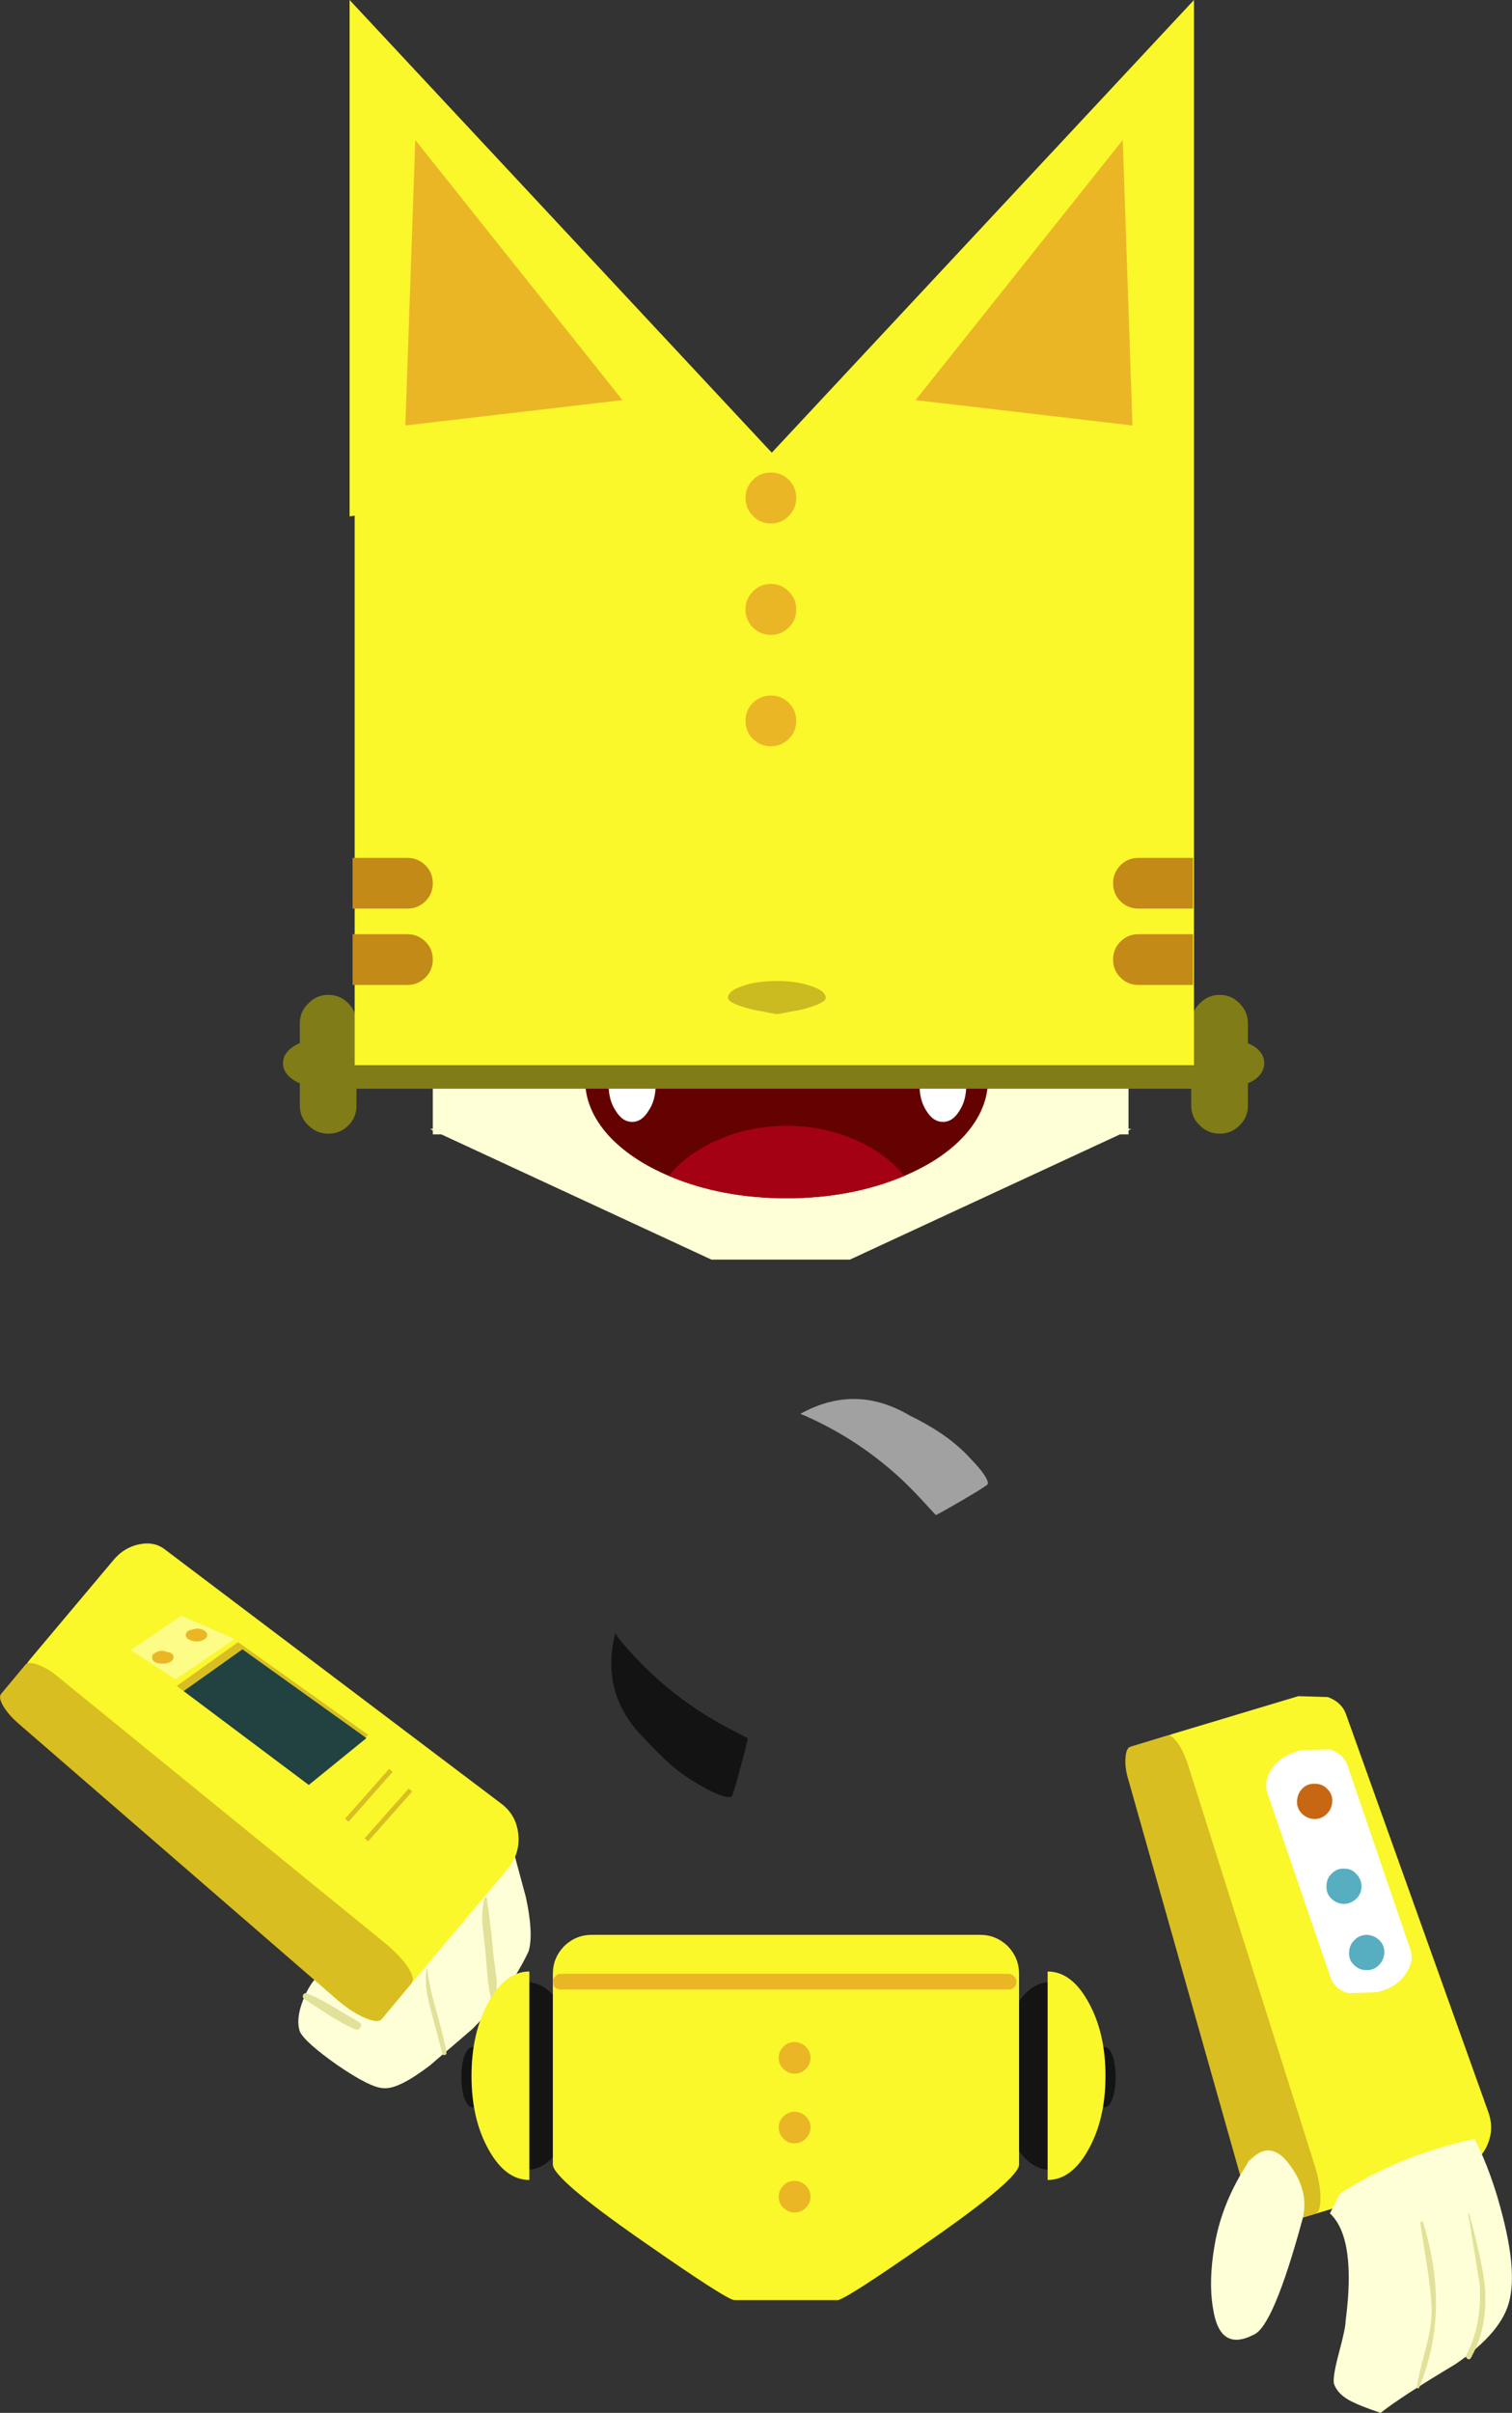
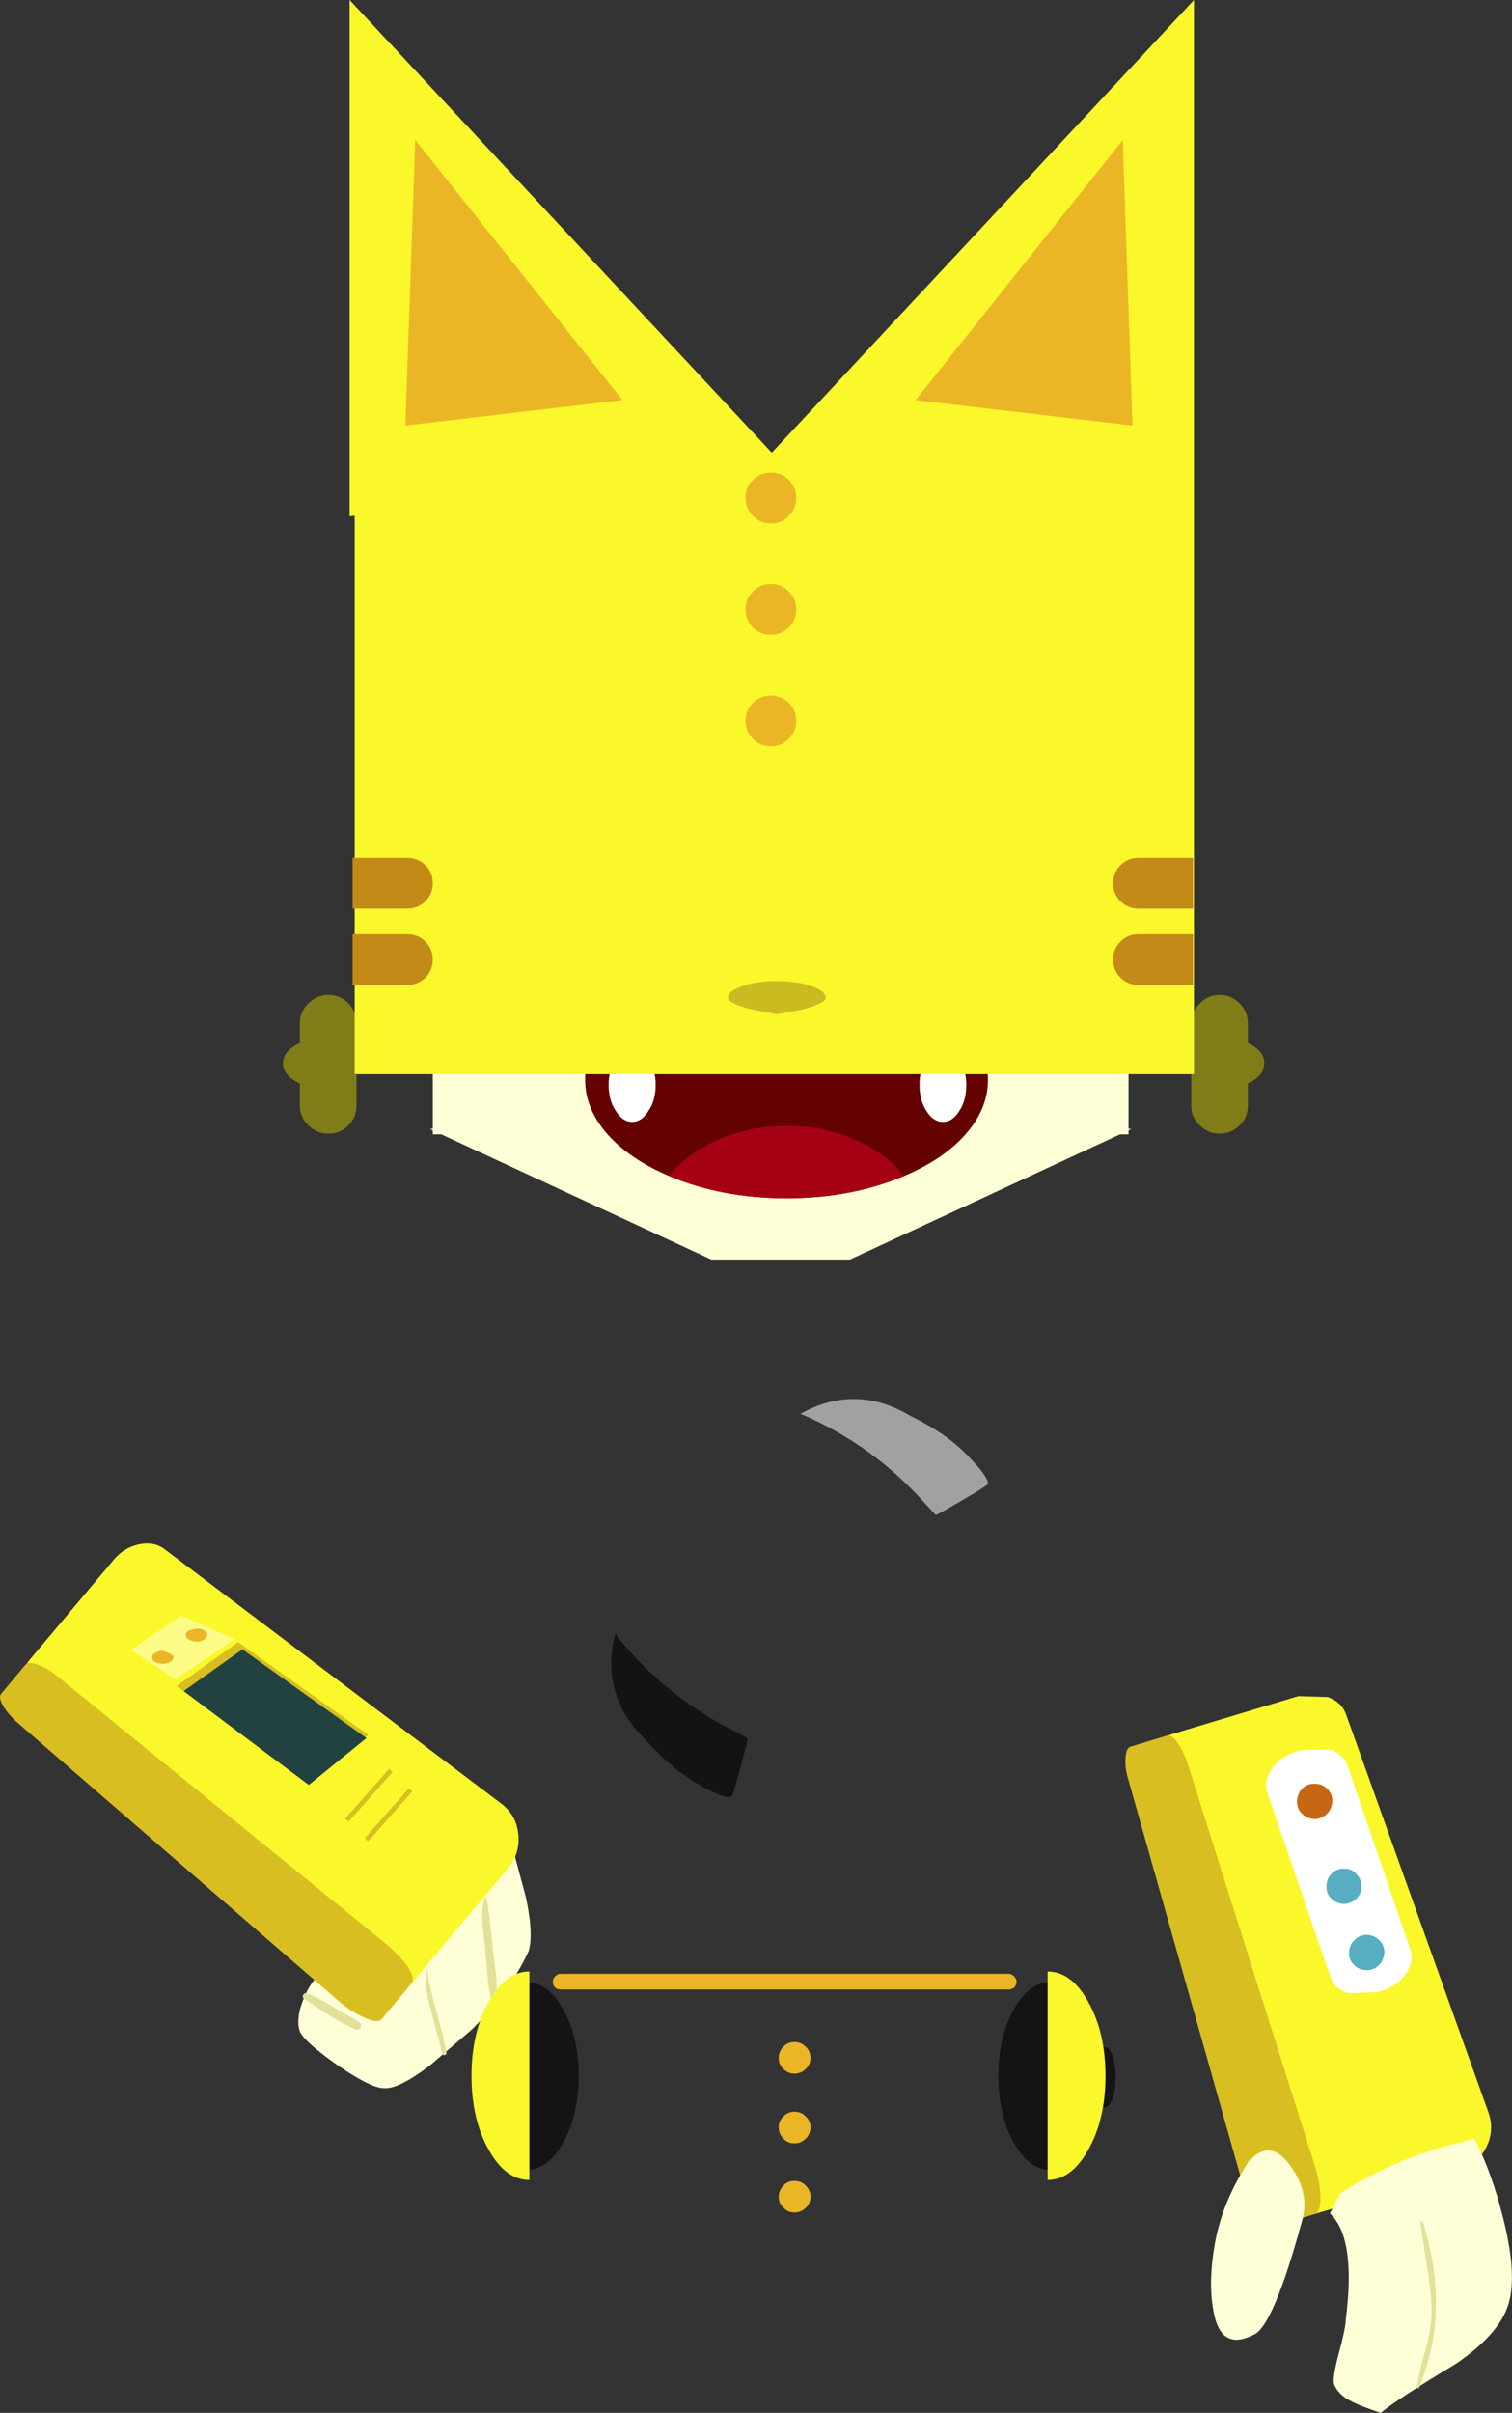
<svg xmlns="http://www.w3.org/2000/svg" height="523.15px" width="328.05px">
  <rect width="100%" height="100%" fill="#333333" stroke="none" />
  <g transform="matrix(1.0, 0.0, 0.0, 1.0, -158.25, 377.05)">
    <path d="M291.75 -22.95 L292.35 -22.0 Q302.35 -9.65 316.5 -2.25 L320.5 -0.15 320.1 1.65 Q317.3 12.45 316.95 12.5 315.4 12.95 311.0 10.5 307.45 8.6 304.15 5.9 301.0 3.1 298.2 0.05 288.35 -9.65 291.75 -22.95" fill="#000000" fill-opacity="0.624" fill-rule="evenodd" stroke="none" />
    <path d="M372.6 -55.35 Q372.6 -54.9 362.9 -49.4 L361.3 -48.55 358.25 -51.85 Q347.5 -63.65 332.9 -70.1 L331.9 -70.5 Q343.85 -77.15 355.7 -70.1 359.45 -68.3 362.9 -65.95 366.4 -63.5 369.1 -60.5 372.6 -56.85 372.6 -55.35" fill="#ffffff" fill-opacity="0.541" fill-rule="evenodd" stroke="none" />
    <path d="M403.1 -131.95 L403.1 -131.1 401.25 -131.1 342.65 -103.95 312.6 -103.95 254.0 -131.1 252.15 -131.1 252.15 -131.95 251.55 -132.3 252.15 -132.3 252.15 -163.3 403.1 -163.3 403.1 -132.3 403.7 -132.3 403.1 -131.95" fill="#feffd7" fill-rule="evenodd" stroke="none" />
    <path d="M359.8 -161.05 Q372.6 -153.5 372.6 -142.9 372.6 -136.6 367.65 -131.0 362.85 -125.65 354.45 -122.1 343.0 -117.25 328.9 -117.25 314.8 -117.25 303.35 -122.1 295.0 -125.65 290.15 -131.0 285.2 -136.6 285.2 -142.9 285.2 -153.5 298.05 -161.05 310.85 -168.6 328.9 -168.6 346.95 -168.6 359.8 -161.05" fill="#640101" fill-rule="evenodd" stroke="none" />
    <path d="M343.85 -129.9 Q350.45 -127.0 354.45 -122.1 343.0 -117.25 328.9 -117.25 314.8 -117.25 303.35 -122.1 307.35 -127.0 314.0 -129.9 320.95 -132.95 328.9 -132.95 336.9 -132.95 343.85 -129.9" fill="#a50114" fill-rule="evenodd" stroke="none" />
    <path d="M235.6 -137.35 Q235.6 -134.8 233.85 -133.05 232.05 -131.25 229.5 -131.25 226.95 -131.25 225.15 -133.05 223.3 -134.8 223.3 -137.35 L223.3 -155.2 Q223.3 -157.7 225.15 -159.5 226.95 -161.35 229.5 -161.35 232.05 -161.35 233.85 -159.5 235.6 -157.7 235.6 -155.2 L235.6 -137.35" fill="#807c17" fill-rule="evenodd" stroke="none" />
    <path d="M429.0 -137.35 Q429.0 -134.8 427.2 -133.05 425.4 -131.25 422.9 -131.25 420.35 -131.25 418.55 -133.05 416.7 -134.8 416.7 -137.35 L416.7 -155.2 Q416.7 -157.7 418.55 -159.5 420.35 -161.35 422.9 -161.35 425.4 -161.35 427.2 -159.5 429.0 -157.7 429.0 -155.2 L429.0 -137.35" fill="#807c17" fill-rule="evenodd" stroke="none" />
    <path d="M300.5 -141.85 Q300.5 -138.45 298.95 -136.2 297.5 -133.8 295.4 -133.8 293.3 -133.8 291.85 -136.2 290.3 -138.45 290.3 -141.85 290.3 -145.15 291.85 -147.55 293.3 -149.9 295.4 -149.9 297.5 -149.9 298.95 -147.55 300.5 -145.15 300.5 -141.85" fill="#ffffff" fill-rule="evenodd" stroke="none" />
    <path d="M367.9 -141.85 Q367.9 -138.45 366.4 -136.2 364.95 -133.8 362.85 -133.8 360.7 -133.8 359.25 -136.2 357.75 -138.45 357.75 -141.85 357.75 -145.15 359.25 -147.55 360.7 -149.9 362.85 -149.9 364.95 -149.9 366.4 -147.55 367.9 -145.15 367.9 -141.85" fill="#ffffff" fill-rule="evenodd" stroke="none" />
    <path d="M417.3 -377.05 L417.3 -144.15 235.2 -144.15 235.2 -265.25 234.1 -265.1 234.1 -377.05 325.7 -278.9 417.3 -377.05" fill="#faf72b" fill-rule="evenodd" stroke="none" />
-     <path d="M419.65 -146.1 L419.65 -141.0 234.35 -141.0 234.35 -146.1 419.65 -146.1" fill="#807c17" fill-rule="evenodd" stroke="none" />
    <path d="M331.0 -269.1 Q331.0 -266.8 329.4 -265.2 327.8 -263.55 325.5 -263.55 323.2 -263.55 321.6 -265.2 320.0 -266.8 320.0 -269.1 320.0 -271.4 321.6 -273.0 323.2 -274.6 325.5 -274.6 327.8 -274.6 329.4 -273.0 331.0 -271.4 331.0 -269.1" fill="#ebb626" fill-rule="evenodd" stroke="none" />
    <path d="M331.0 -244.9 Q331.0 -242.6 329.4 -241.0 327.8 -239.4 325.5 -239.4 323.2 -239.4 321.6 -241.0 320.0 -242.6 320.0 -244.9 320.0 -247.2 321.6 -248.8 323.2 -250.45 325.5 -250.45 327.8 -250.45 329.4 -248.8 331.0 -247.2 331.0 -244.9" fill="#ebb626" fill-rule="evenodd" stroke="none" />
    <path d="M331.0 -220.75 Q331.0 -218.45 329.4 -216.85 327.8 -215.25 325.5 -215.25 323.2 -215.25 321.6 -216.85 320.0 -218.45 320.0 -220.75 320.0 -223.05 321.6 -224.65 323.2 -226.25 325.5 -226.25 327.8 -226.25 329.4 -224.65 331.0 -223.05 331.0 -220.75" fill="#ebb626" fill-rule="evenodd" stroke="none" />
    <path d="M246.2 -284.8 L248.35 -346.7 293.3 -290.3 246.2 -284.8" fill="#ebb626" fill-rule="evenodd" stroke="none" />
    <path d="M356.9 -290.3 L401.85 -346.7 403.95 -284.8 356.9 -290.3" fill="#ebb626" fill-rule="evenodd" stroke="none" />
    <path d="M334.25 -163.25 Q337.4 -162.2 337.4 -160.7 337.4 -159.5 332.15 -158.15 L326.8 -157.15 321.55 -158.15 Q316.2 -159.5 316.2 -160.7 316.2 -162.2 319.3 -163.25 322.35 -164.35 326.8 -164.35 331.2 -164.35 334.25 -163.25" fill="#cbbb21" fill-rule="evenodd" stroke="none" />
    <path d="M234.75 -180.05 L234.75 -191.05 246.65 -191.05 Q248.9 -191.05 250.55 -189.45 252.15 -187.85 252.15 -185.55 252.15 -183.25 250.55 -181.65 248.9 -180.05 246.65 -180.05 L234.75 -180.05" fill="#c48a18" fill-rule="evenodd" stroke="none" />
    <path d="M234.75 -163.5 L234.75 -174.5 246.65 -174.5 Q248.9 -174.5 250.55 -172.9 252.15 -171.3 252.15 -169.0 252.15 -166.7 250.55 -165.1 248.9 -163.5 246.65 -163.5 L234.75 -163.5" fill="#c48a18" fill-rule="evenodd" stroke="none" />
    <path d="M417.1 -180.05 L405.25 -180.05 Q402.95 -180.05 401.35 -181.65 399.75 -183.25 399.75 -185.55 399.75 -187.85 401.35 -189.45 402.95 -191.05 405.25 -191.05 L417.1 -191.05 417.1 -180.05" fill="#c48a18" fill-rule="evenodd" stroke="none" />
    <path d="M405.25 -174.5 L417.1 -174.5 417.1 -163.5 405.25 -163.5 Q402.95 -163.5 401.35 -165.1 399.75 -166.7 399.75 -169.0 399.75 -171.3 401.35 -172.9 402.95 -174.5 405.25 -174.5" fill="#c48a18" fill-rule="evenodd" stroke="none" />
    <path d="M219.65 -146.55 Q219.65 -148.55 221.7 -150.0 223.65 -151.45 226.45 -151.45 229.25 -151.45 231.3 -150.0 233.25 -148.55 233.25 -146.55 233.25 -144.5 231.3 -143.05 229.25 -141.6 226.45 -141.6 223.65 -141.6 221.7 -143.05 219.65 -144.5 219.65 -146.55" fill="#807c17" fill-rule="evenodd" stroke="none" />
    <path d="M419.0 -146.55 Q419.0 -148.55 421.0 -150.0 422.95 -151.45 425.75 -151.45 428.55 -151.45 430.6 -150.0 432.55 -148.55 432.55 -146.55 432.55 -144.5 430.6 -143.05 428.55 -141.6 425.75 -141.6 422.95 -141.6 421.0 -143.05 419.0 -144.5 419.0 -146.55" fill="#807c17" fill-rule="evenodd" stroke="none" />
    <path d="M269.1 22.25 L272.35 34.3 Q274.05 42.2 272.95 46.0 268.85 54.75 260.65 62.95 L251.55 70.75 Q244.75 75.95 241.55 75.7 238.75 75.7 231.45 70.7 224.35 65.7 223.3 63.4 222.4 60.7 224.0 56.6 225.45 52.9 227.55 51.1 L230.1 50.25 Q231.45 49.9 240.55 50.1 245.35 50.15 249.6 45.15 L260.05 34.2 Q266.55 27.25 269.1 22.25" fill="#feffd7" fill-rule="evenodd" stroke="none" />
    <path d="M250.8 49.8 L250.95 49.8 Q251.3 53.2 252.9 58.9 254.7 65.25 255.1 67.95 255.2 68.4 254.75 68.5 254.35 68.65 254.25 68.25 L251.8 59.05 Q250.2 53.45 250.8 49.8" fill="#e2e199" fill-rule="evenodd" stroke="none" />
    <path d="M263.35 34.45 Q263.35 34.3 263.6 34.3 263.85 34.3 263.85 34.45 264.55 38.55 265.3 46.75 L265.95 51.75 Q266.15 54.65 265.65 56.7 L265.3 56.95 Q265.05 56.95 264.95 56.7 264.25 54.5 264.0 51.1 L263.5 45.4 262.9 40.0 Q262.75 36.85 263.35 34.45" fill="#e2e199" fill-rule="evenodd" stroke="none" />
    <path d="M224.25 56.35 Q223.8 56.0 224.0 55.5 224.25 55.0 224.75 55.15 227.1 55.95 230.5 58.05 L236.1 61.35 Q236.9 61.8 236.45 62.55 235.95 63.3 235.2 62.9 232.8 61.85 229.6 59.85 L224.25 56.35" fill="#e2e199" fill-rule="evenodd" stroke="none" />
    <path d="M193.9 -41.2 L266.8 13.85 Q270.3 16.4 270.7 20.65 271.15 24.8 268.35 28.2 L245.6 55.25 Q242.8 58.65 238.6 58.9 234.35 59.25 231.2 56.35 L164.35 -6.0 Q162.25 -7.95 162.35 -11.25 162.5 -14.45 164.7 -17.2 L182.95 -38.9 Q185.15 -41.5 188.35 -42.2 191.6 -42.9 193.9 -41.2" fill="#faf72b" fill-rule="evenodd" stroke="none" />
    <path d="M170.7 -13.6 L241.55 44.05 Q244.85 46.75 246.65 49.3 248.4 51.95 247.55 52.95 L241.05 60.75 Q240.2 61.7 237.3 60.4 234.4 59.15 231.2 56.35 L162.15 -3.45 Q160.05 -5.3 158.95 -7.15 157.85 -9.05 158.5 -9.8 L163.75 -16.1 Q164.45 -16.85 166.5 -16.1 168.5 -15.4 170.7 -13.6" fill="#d8be21" fill-rule="evenodd" stroke="none" />
    <path d="M243.05 6.8 L233.5 17.6" fill="none" stroke="#d8be21" stroke-linecap="butt" stroke-linejoin="miter-clip" stroke-miterlimit="4.0" stroke-width="1.0" />
    <path d="M247.3 11.05 L237.75 21.85" fill="none" stroke="#d8be21" stroke-linecap="butt" stroke-linejoin="miter-clip" stroke-miterlimit="4.0" stroke-width="1.0" />
    <path d="M196.6 -11.5 L209.9 -21.0 238.15 -0.9 225.0 9.8 196.6 -11.5" fill="#d8be21" fill-rule="evenodd" stroke="none" />
    <path d="M198.1 -10.4 L210.85 -19.45 237.75 -0.2 225.25 9.95 198.1 -10.4" fill="#214241" fill-rule="evenodd" stroke="none" />
    <path d="M196.35 -12.95 Q191.5 -16.1 186.6 -19.3 L197.6 -26.75 209.15 -21.7 Q202.8 -17.25 196.35 -12.95" fill="#fcfc86" fill-rule="evenodd" stroke="none" />
    <path d="M199.2 -23.55 L200.9 -23.95 Q201.85 -23.95 202.55 -23.55 203.2 -23.1 203.2 -22.55 203.2 -21.95 202.55 -21.6 201.85 -21.15 200.9 -21.15 200.0 -21.15 199.2 -21.6 198.55 -21.95 198.55 -22.55 198.55 -23.1 199.2 -23.55" fill="#ebb626" fill-rule="evenodd" stroke="none" />
-     <path d="M195.9 -17.8 Q195.9 -17.2 195.25 -16.75 194.55 -16.35 193.55 -16.35 191.25 -16.35 191.25 -17.8 191.25 -18.35 191.95 -18.7 192.6 -19.15 193.55 -19.15 L195.25 -18.7 Q195.9 -18.35 195.9 -17.8" fill="#ebb626" fill-rule="evenodd" stroke="none" />
-     <path d="M258.35 73.3 Q258.35 70.6 259.0 68.65 259.8 66.8 260.7 66.8 261.75 66.8 262.4 68.65 263.1 70.6 263.1 73.3 263.1 76.05 262.4 77.9 261.75 79.85 260.7 79.85 259.8 79.85 259.0 77.9 258.35 75.95 258.35 73.3" fill="#141414" fill-rule="evenodd" stroke="none" />
+     <path d="M195.9 -17.8 Q195.9 -17.2 195.25 -16.75 194.55 -16.35 193.55 -16.35 191.25 -16.35 191.25 -17.8 191.25 -18.35 191.95 -18.7 192.6 -19.15 193.55 -19.15 Q195.9 -18.35 195.9 -17.8" fill="#ebb626" fill-rule="evenodd" stroke="none" />
    <path d="M283.8 73.05 Q283.8 81.45 280.45 87.5 277.15 93.4 272.5 93.4 267.85 93.4 264.55 87.5 261.2 81.45 261.2 73.05 261.2 64.6 264.55 58.65 267.85 52.7 272.5 52.7 277.15 52.7 280.45 58.65 283.8 64.6 283.8 73.05" fill="#141414" fill-rule="evenodd" stroke="none" />
    <path d="M273.1 95.6 Q267.9 95.6 264.25 89.0 260.55 82.4 260.55 73.05 260.55 63.65 264.25 57.05 267.9 50.4 273.1 50.4 L273.1 95.6" fill="#faf72b" fill-rule="evenodd" stroke="none" />
    <path d="M400.3 73.3 Q400.3 75.95 399.65 77.9 398.9 79.85 397.95 79.85 397.0 79.85 396.25 77.9 395.55 75.95 395.55 73.3 395.55 70.6 396.25 68.65 397.0 66.8 397.95 66.8 398.9 66.8 399.65 68.65 400.3 70.6 400.3 73.3" fill="#141414" fill-rule="evenodd" stroke="none" />
    <path d="M374.85 73.05 Q374.85 64.6 378.2 58.65 381.5 52.7 386.15 52.7 390.8 52.7 394.15 58.65 397.45 64.6 397.45 73.05 397.45 81.45 394.15 87.5 390.8 93.4 386.15 93.4 381.5 93.4 378.2 87.5 374.85 81.45 374.85 73.05" fill="#141414" fill-rule="evenodd" stroke="none" />
    <path d="M385.55 50.4 Q390.75 50.4 394.4 57.05 398.1 63.65 398.1 73.05 398.1 82.4 394.4 89.0 390.75 95.6 385.55 95.6 L385.55 50.4" fill="#faf72b" fill-rule="evenodd" stroke="none" />
-     <path d="M379.35 50.9 L379.35 92.25 Q379.35 95.3 360.1 108.7 341.55 121.65 339.95 121.65 L317.6 121.65 Q316.0 121.65 297.45 108.7 278.2 95.3 278.2 92.25 L278.2 50.9 Q278.2 47.45 280.65 44.9 283.2 42.45 286.65 42.45 L370.9 42.45 Q374.35 42.45 376.9 44.9 379.35 47.45 379.35 50.9" fill="#faf72b" fill-rule="evenodd" stroke="none" />
    <path d="M334.1 69.15 Q334.1 70.5 333.05 71.55 332.05 72.55 330.6 72.55 329.25 72.55 328.25 71.55 327.2 70.6 327.2 69.15 327.2 67.7 328.25 66.7 329.15 65.7 330.6 65.7 332.05 65.7 333.05 66.7 334.1 67.7 334.1 69.15" fill="#ebb626" fill-rule="evenodd" stroke="none" />
    <path d="M334.1 84.15 Q334.1 85.6 333.05 86.65 332.05 87.65 330.6 87.65 329.15 87.65 328.25 86.65 327.2 85.6 327.2 84.15 327.2 82.8 328.25 81.8 329.25 80.8 330.6 80.8 332.05 80.8 333.05 81.8 334.1 82.8 334.1 84.15" fill="#ebb626" fill-rule="evenodd" stroke="none" />
    <path d="M334.1 99.25 Q334.1 100.65 333.05 101.65 332.05 102.65 330.6 102.65 329.25 102.65 328.25 101.65 327.2 100.7 327.2 99.25 327.2 97.85 328.25 96.8 329.15 95.8 330.6 95.8 332.05 95.8 333.05 96.8 334.1 97.85 334.1 99.25" fill="#ebb626" fill-rule="evenodd" stroke="none" />
    <path d="M378.8 52.6 Q378.8 53.4 378.25 53.9 377.75 54.3 377.1 54.3 L279.9 54.3 Q279.2 54.3 278.7 53.9 278.2 53.4 278.2 52.6 278.2 51.95 278.7 51.45 279.2 50.9 279.9 50.9 L377.1 50.9 Q377.75 50.9 378.25 51.45 378.8 51.95 378.8 52.6" fill="#ebb626" fill-rule="evenodd" stroke="none" />
    <path d="M446.35 -9.1 Q449.45 -7.95 450.35 -5.2 L481.15 80.85 Q482.6 84.85 480.65 88.65 478.6 92.4 474.45 93.65 L440.6 103.85 Q436.45 105.1 432.7 103.0 429.0 100.95 427.95 96.8 L406.35 8.0 Q405.65 5.2 407.55 2.6 409.5 -0.15 412.8 -1.15 L439.95 -9.3 446.35 -9.1" fill="#faf72b" fill-rule="evenodd" stroke="none" />
    <path d="M415.85 5.1 L443.4 92.15 Q444.7 96.2 444.75 99.45 444.75 102.6 443.6 102.9 L433.75 105.9 Q432.55 106.2 430.85 103.6 429.15 100.95 427.95 96.8 L403.1 8.95 Q402.25 6.25 402.45 4.0 402.6 1.9 403.55 1.65 L411.45 -0.75 Q412.35 -1.05 413.65 0.7 414.9 2.4 415.85 5.1" fill="#d8be21" fill-rule="evenodd" stroke="none" />
    <path d="M446.8 2.25 Q449.7 3.25 450.6 5.7 L464.25 45.65 Q465.1 48.15 463.35 50.75 461.65 53.4 458.35 54.5 L457.0 54.9 450.7 55.1 Q447.75 54.15 446.9 51.6 L433.25 11.75 Q432.4 9.2 434.1 6.55 435.75 4.0 439.15 2.85 L440.45 2.4 446.8 2.25" fill="#ffffff" fill-rule="evenodd" stroke="none" />
    <path d="M447.3 13.6 Q447.2 15.2 446.1 16.25 445.0 17.35 443.4 17.35 441.8 17.25 440.7 16.15 439.6 15.05 439.65 13.45 439.75 11.8 440.85 10.7 441.95 9.6 443.6 9.7 445.2 9.7 446.3 10.9 447.4 12.0 447.3 13.6" fill="#c86713" fill-rule="evenodd" stroke="none" />
    <path d="M453.65 32.0 Q453.6 33.6 452.5 34.65 451.3 35.75 449.75 35.75 448.15 35.65 447.05 34.55 445.95 33.45 446.05 31.85 446.05 30.25 447.2 29.15 448.35 28.0 449.95 28.1 451.55 28.1 452.55 29.3 453.65 30.4 453.65 32.0" fill="#57aec1" fill-rule="evenodd" stroke="none" />
    <path d="M458.6 46.35 Q458.5 47.95 457.4 49.05 456.3 50.15 454.7 50.1 453.05 50.1 451.95 48.9 450.85 47.8 450.95 46.2 451.05 44.55 452.15 43.55 453.25 42.45 454.85 42.45 456.45 42.55 457.55 43.65 458.65 44.75 458.6 46.35" fill="#57aec1" fill-rule="evenodd" stroke="none" />
    <path d="M429.15 91.65 L428.8 92.0 430.0 90.3 429.15 91.65 Q433.75 86.45 438.05 92.3 442.4 98.1 440.85 104.1 434.5 127.45 430.25 129.15 422.9 132.95 421.45 123.55 420.4 117.6 421.8 109.6 423.4 100.35 429.15 91.65" fill="#feffd7" fill-rule="evenodd" stroke="none" />
    <path d="M446.8 102.85 L448.9 98.6 Q462.0 90.1 478.2 86.7 482.0 94.25 484.35 103.75 487.25 115.15 485.8 121.5 484.3 128.55 474.0 135.55 462.05 142.7 457.8 146.1 453.5 144.65 451.65 143.7 448.5 142.2 447.65 139.75 447.4 138.1 448.75 133.1 450.2 127.7 450.2 126.15 452.55 108.2 446.8 102.85" fill="#feffd7" fill-rule="evenodd" stroke="none" />
    <path d="M466.65 104.6 Q467.0 104.6 467.05 104.85 469.95 114.55 469.8 122.95 469.7 131.9 466.15 140.65 L465.9 140.85 465.65 140.6 Q465.9 138.3 467.6 132.1 469.0 126.9 468.85 123.45 468.75 119.8 467.85 114.2 L466.4 104.95 Q466.3 104.6 466.65 104.6" fill="#e2e199" fill-rule="evenodd" stroke="none" />
-     <path d="M476.8 102.85 L477.0 102.85 Q479.95 113.7 480.4 118.6 481.15 127.5 477.4 134.15 477.15 134.65 476.65 134.4 476.15 134.05 476.4 133.55 479.8 127.0 479.3 118.35 L476.8 102.85" fill="#e2e199" fill-rule="evenodd" stroke="none" />
  </g>
</svg>